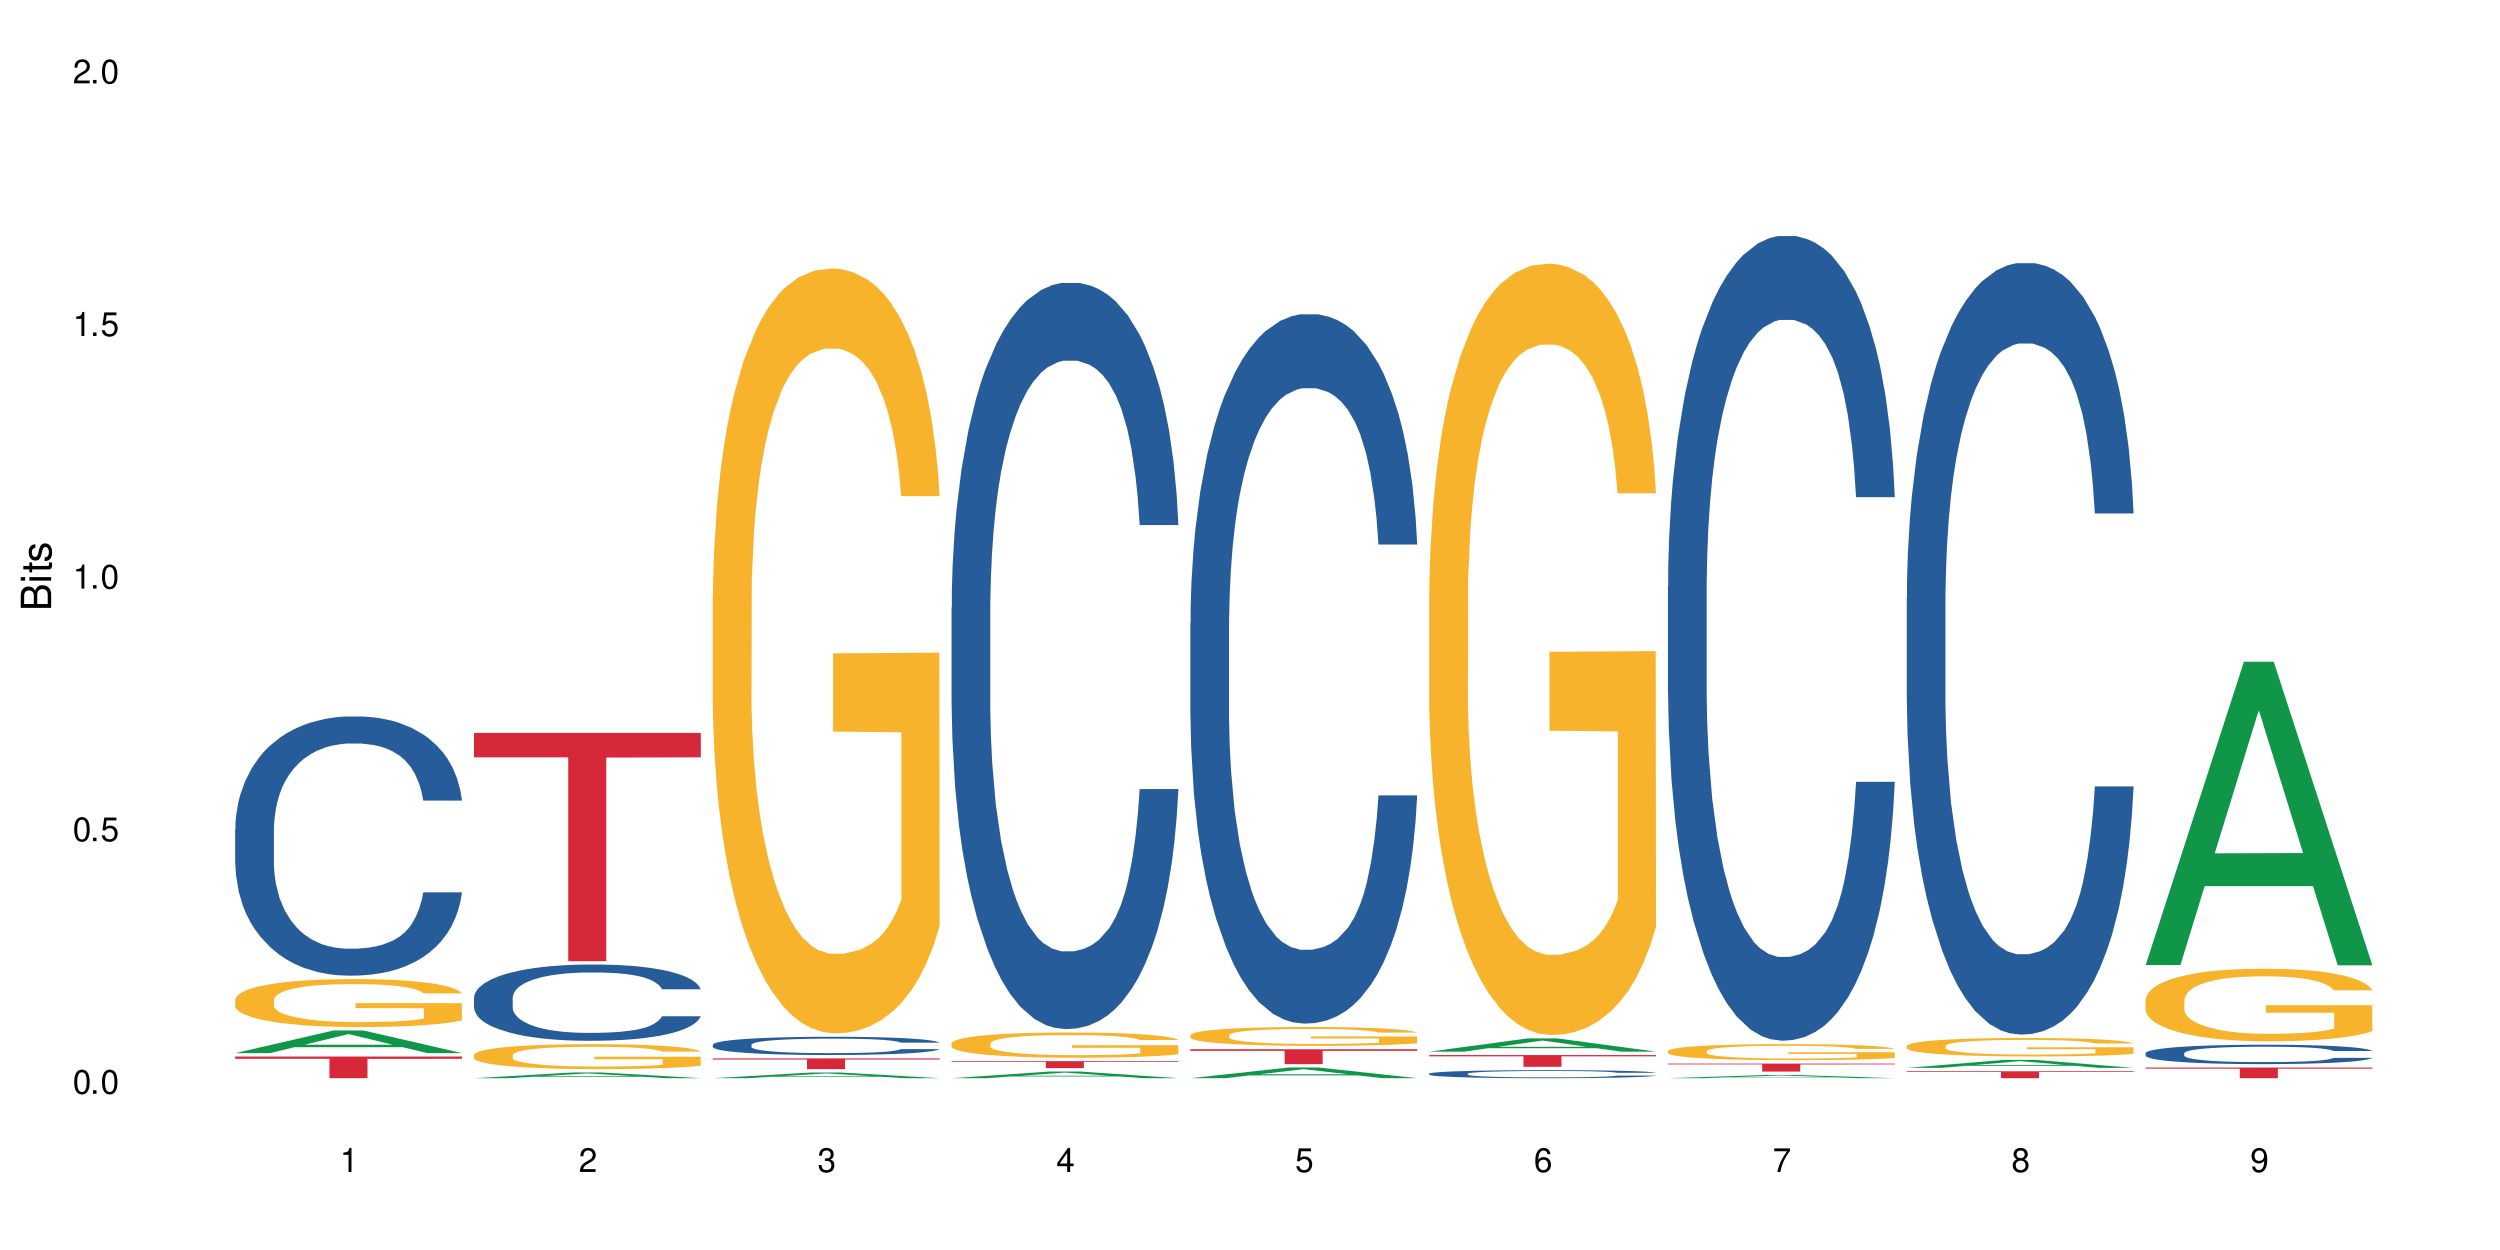
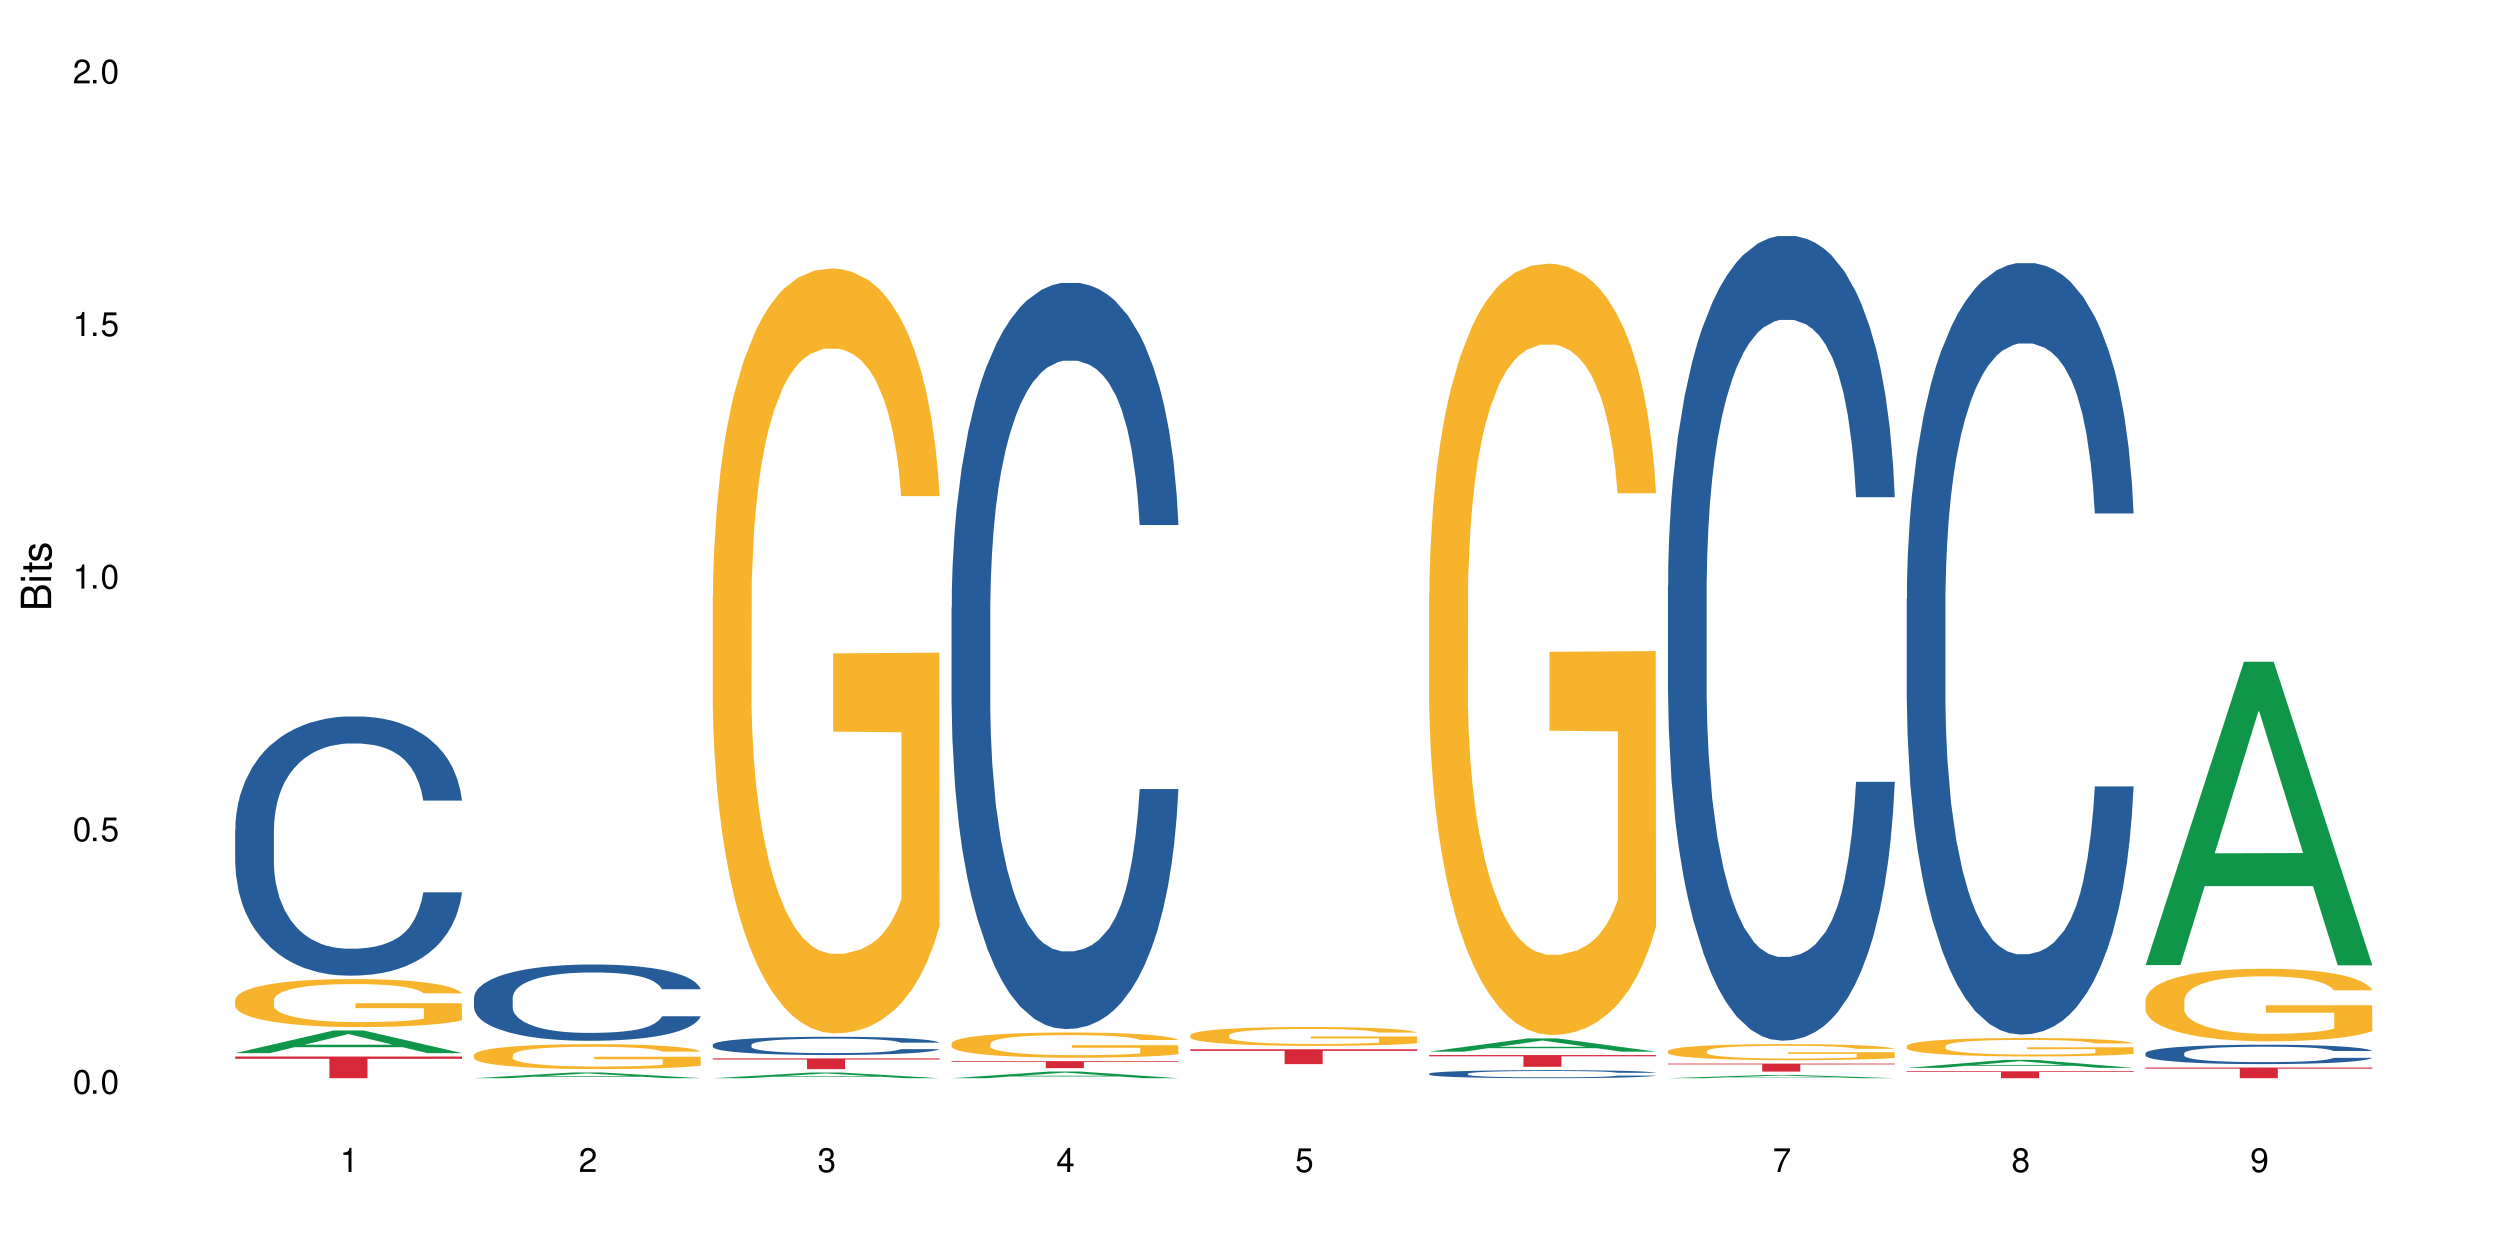
<svg xmlns="http://www.w3.org/2000/svg" xmlns:xlink="http://www.w3.org/1999/xlink" width="720" height="360" viewBox="0 0 720 360">
  <defs>
    <g>
      <g id="glyph-0-0">
</g>
      <g id="glyph-0-1">
        <path d="M 2.641 -6.938 C 2 -6.938 1.422 -6.656 1.078 -6.172 C 0.641 -5.562 0.406 -4.641 0.406 -3.359 C 0.406 -1.016 1.188 0.219 2.641 0.219 C 4.078 0.219 4.859 -1.016 4.859 -3.297 C 4.859 -4.641 4.656 -5.547 4.203 -6.172 C 3.844 -6.656 3.281 -6.938 2.641 -6.938 Z M 2.641 -6.188 C 3.547 -6.188 4 -5.25 4 -3.375 C 4 -1.406 3.562 -0.484 2.625 -0.484 C 1.734 -0.484 1.281 -1.438 1.281 -3.344 C 1.281 -5.25 1.734 -6.188 2.641 -6.188 Z M 2.641 -6.188 " />
      </g>
      <g id="glyph-0-2">
        <path d="M 1.828 -1 L 0.828 -1 L 0.828 0 L 1.828 0 Z M 1.828 -1 " />
      </g>
      <g id="glyph-0-3">
        <path d="M 4.562 -6.797 L 1.062 -6.797 L 0.547 -3.094 L 1.328 -3.094 C 1.719 -3.562 2.047 -3.734 2.578 -3.734 C 3.484 -3.734 4.062 -3.109 4.062 -2.094 C 4.062 -1.125 3.484 -0.531 2.578 -0.531 C 1.828 -0.531 1.375 -0.906 1.188 -1.672 L 0.328 -1.672 C 0.453 -1.109 0.547 -0.844 0.75 -0.594 C 1.125 -0.078 1.828 0.219 2.594 0.219 C 3.969 0.219 4.922 -0.781 4.922 -2.219 C 4.922 -3.562 4.031 -4.484 2.719 -4.484 C 2.25 -4.484 1.859 -4.359 1.469 -4.062 L 1.734 -5.969 L 4.562 -5.969 Z M 4.562 -6.797 " />
      </g>
      <g id="glyph-0-4">
        <path d="M 2.484 -4.938 L 2.484 0 L 3.328 0 L 3.328 -6.938 L 2.766 -6.938 C 2.469 -5.875 2.281 -5.734 0.984 -5.562 L 0.984 -4.938 Z M 2.484 -4.938 " />
      </g>
      <g id="glyph-0-5">
        <path d="M 4.859 -0.828 L 1.281 -0.828 C 1.359 -1.406 1.672 -1.781 2.5 -2.281 L 3.469 -2.828 C 4.406 -3.344 4.906 -4.062 4.906 -4.906 C 4.906 -5.484 4.672 -6.031 4.266 -6.406 C 3.859 -6.766 3.375 -6.938 2.719 -6.938 C 1.859 -6.938 1.219 -6.625 0.844 -6.031 C 0.609 -5.672 0.5 -5.234 0.484 -4.531 L 1.328 -4.531 C 1.359 -5.016 1.406 -5.281 1.531 -5.516 C 1.75 -5.938 2.188 -6.203 2.703 -6.203 C 3.469 -6.203 4.031 -5.641 4.031 -4.891 C 4.031 -4.344 3.719 -3.859 3.125 -3.516 L 2.234 -3 C 0.812 -2.172 0.406 -1.531 0.328 -0.016 L 4.859 -0.016 Z M 4.859 -0.828 " />
      </g>
      <g id="glyph-0-6">
        <path d="M 2.125 -3.188 L 2.578 -3.188 C 3.5 -3.188 3.984 -2.766 3.984 -1.922 C 3.984 -1.062 3.469 -0.531 2.594 -0.531 C 1.656 -0.531 1.203 -1 1.156 -2.016 L 0.312 -2.016 C 0.344 -1.453 0.438 -1.094 0.609 -0.781 C 0.953 -0.109 1.625 0.219 2.547 0.219 C 3.953 0.219 4.859 -0.625 4.859 -1.938 C 4.859 -2.828 4.516 -3.297 3.703 -3.594 C 4.344 -3.844 4.656 -4.328 4.656 -5.031 C 4.656 -6.219 3.875 -6.938 2.578 -6.938 C 1.203 -6.938 0.484 -6.172 0.453 -4.703 L 1.297 -4.703 C 1.312 -5.125 1.344 -5.359 1.453 -5.578 C 1.641 -5.969 2.062 -6.203 2.594 -6.203 C 3.344 -6.203 3.797 -5.75 3.797 -5 C 3.797 -4.516 3.609 -4.219 3.25 -4.047 C 3.016 -3.953 2.703 -3.922 2.125 -3.906 Z M 2.125 -3.188 " />
      </g>
      <g id="glyph-0-7">
        <path d="M 3.141 -1.672 L 3.141 0 L 3.984 0 L 3.984 -1.672 L 4.984 -1.672 L 4.984 -2.438 L 3.984 -2.438 L 3.984 -6.938 L 3.359 -6.938 L 0.266 -2.578 L 0.266 -1.672 Z M 3.141 -2.438 L 1 -2.438 L 3.141 -5.5 Z M 3.141 -2.438 " />
      </g>
      <g id="glyph-0-8">
-         <path d="M 4.781 -5.125 C 4.609 -6.266 3.891 -6.938 2.844 -6.938 C 2.094 -6.938 1.422 -6.578 1.031 -5.953 C 0.594 -5.266 0.406 -4.422 0.406 -3.172 C 0.406 -2 0.578 -1.25 0.984 -0.641 C 1.359 -0.078 1.953 0.219 2.703 0.219 C 3.984 0.219 4.922 -0.75 4.922 -2.094 C 4.922 -3.375 4.062 -4.281 2.844 -4.281 C 2.172 -4.281 1.641 -4.031 1.281 -3.516 C 1.281 -5.234 1.828 -6.188 2.797 -6.188 C 3.391 -6.188 3.797 -5.797 3.938 -5.125 Z M 2.734 -3.531 C 3.547 -3.531 4.062 -2.953 4.062 -2.031 C 4.062 -1.156 3.484 -0.531 2.703 -0.531 C 1.922 -0.531 1.328 -1.188 1.328 -2.078 C 1.328 -2.938 1.906 -3.531 2.734 -3.531 Z M 2.734 -3.531 " />
-       </g>
+         </g>
      <g id="glyph-0-9">
        <path d="M 4.984 -6.797 L 0.438 -6.797 L 0.438 -5.969 L 4.109 -5.969 C 2.5 -3.656 1.828 -2.234 1.328 0 L 2.219 0 C 2.594 -2.172 3.453 -4.047 4.984 -6.094 Z M 4.984 -6.797 " />
      </g>
      <g id="glyph-0-10">
        <path d="M 3.75 -3.656 C 4.469 -4.094 4.688 -4.438 4.688 -5.078 C 4.688 -6.172 3.844 -6.938 2.641 -6.938 C 1.438 -6.938 0.594 -6.172 0.594 -5.094 C 0.594 -4.438 0.812 -4.094 1.516 -3.656 C 0.734 -3.266 0.359 -2.703 0.359 -1.922 C 0.359 -0.656 1.281 0.219 2.641 0.219 C 3.984 0.219 4.922 -0.656 4.922 -1.922 C 4.922 -2.703 4.531 -3.266 3.75 -3.656 Z M 2.641 -6.188 C 3.359 -6.188 3.812 -5.75 3.812 -5.062 C 3.812 -4.406 3.344 -3.984 2.641 -3.984 C 1.922 -3.984 1.453 -4.406 1.453 -5.078 C 1.453 -5.75 1.922 -6.188 2.641 -6.188 Z M 2.641 -3.266 C 3.484 -3.266 4.062 -2.719 4.062 -1.906 C 4.062 -1.078 3.484 -0.531 2.625 -0.531 C 1.797 -0.531 1.219 -1.094 1.219 -1.906 C 1.219 -2.719 1.781 -3.266 2.641 -3.266 Z M 2.641 -3.266 " />
      </g>
      <g id="glyph-0-11">
        <path d="M 0.516 -1.578 C 0.672 -0.453 1.406 0.219 2.438 0.219 C 3.188 0.219 3.859 -0.141 4.266 -0.766 C 4.688 -1.453 4.891 -2.297 4.891 -3.547 C 4.891 -4.719 4.703 -5.453 4.312 -6.078 C 3.938 -6.641 3.344 -6.938 2.594 -6.938 C 1.297 -6.938 0.359 -5.969 0.359 -4.625 C 0.359 -3.344 1.234 -2.453 2.453 -2.453 C 3.094 -2.453 3.578 -2.672 4.016 -3.203 C 4 -1.484 3.469 -0.531 2.5 -0.531 C 1.906 -0.531 1.484 -0.906 1.359 -1.578 Z M 2.578 -6.203 C 3.375 -6.203 3.969 -5.531 3.969 -4.641 C 3.969 -3.797 3.391 -3.188 2.547 -3.188 C 1.734 -3.188 1.234 -3.766 1.234 -4.688 C 1.234 -5.562 1.797 -6.203 2.578 -6.203 Z M 2.578 -6.203 " />
      </g>
      <g id="glyph-1-0">
</g>
      <g id="glyph-1-1">
        <path d="M 0 -0.953 L 0 -4.891 C 0 -5.719 -0.234 -6.344 -0.734 -6.797 C -1.188 -7.234 -1.812 -7.469 -2.5 -7.469 C -3.547 -7.469 -4.188 -7 -4.625 -5.875 C -4.984 -6.688 -5.625 -7.094 -6.531 -7.094 C -7.172 -7.094 -7.734 -6.859 -8.141 -6.391 C -8.562 -5.922 -8.75 -5.344 -8.75 -4.5 L -8.75 -0.953 Z M -4.984 -2.062 L -7.766 -2.062 L -7.766 -4.219 C -7.766 -4.844 -7.688 -5.203 -7.453 -5.5 C -7.219 -5.812 -6.859 -5.969 -6.375 -5.969 C -5.891 -5.969 -5.531 -5.812 -5.297 -5.5 C -5.062 -5.203 -4.984 -4.844 -4.984 -4.219 Z M -0.984 -2.062 L -4 -2.062 L -4 -4.781 C -4 -5.766 -3.438 -6.359 -2.484 -6.359 C -1.547 -6.359 -0.984 -5.766 -0.984 -4.781 Z M -0.984 -2.062 " />
      </g>
      <g id="glyph-1-2">
        <path d="M -6.281 -1.797 L -6.281 -0.797 L 0 -0.797 L 0 -1.797 Z M -8.75 -1.797 L -8.75 -0.797 L -7.484 -0.797 L -7.484 -1.797 Z M -8.75 -1.797 " />
      </g>
      <g id="glyph-1-3">
        <path d="M -6.281 -3.047 L -6.281 -2.016 L -8.016 -2.016 L -8.016 -1.016 L -6.281 -1.016 L -6.281 -0.172 L -5.469 -0.172 L -5.469 -1.016 L -0.719 -1.016 C -0.078 -1.016 0.281 -1.453 0.281 -2.234 C 0.281 -2.5 0.25 -2.719 0.188 -3.047 L -0.641 -3.047 C -0.609 -2.906 -0.594 -2.766 -0.594 -2.562 C -0.594 -2.141 -0.719 -2.016 -1.156 -2.016 L -5.469 -2.016 L -5.469 -3.047 Z M -6.281 -3.047 " />
      </g>
      <g id="glyph-1-4">
        <path d="M -4.531 -5.25 C -5.766 -5.25 -6.469 -4.422 -6.469 -2.969 C -6.469 -1.516 -5.719 -0.562 -4.547 -0.562 C -3.562 -0.562 -3.094 -1.062 -2.734 -2.562 L -2.516 -3.484 C -2.344 -4.188 -2.094 -4.469 -1.641 -4.469 C -1.047 -4.469 -0.641 -3.875 -0.641 -3 C -0.641 -2.453 -0.797 -2 -1.062 -1.75 C -1.25 -1.594 -1.422 -1.531 -1.875 -1.469 L -1.875 -0.406 C -0.422 -0.453 0.281 -1.266 0.281 -2.922 C 0.281 -4.5 -0.5 -5.516 -1.719 -5.516 C -2.656 -5.516 -3.172 -4.984 -3.469 -3.734 L -3.703 -2.766 C -3.891 -1.953 -4.156 -1.609 -4.594 -1.609 C -5.188 -1.609 -5.547 -2.125 -5.547 -2.938 C -5.547 -3.75 -5.203 -4.172 -4.531 -4.203 Z M -4.531 -5.25 " />
      </g>
    </g>
  </defs>
  <rect x="-72" y="-36" width="864" height="432" fill="rgb(100%, 100%, 100%)" fill-opacity="1" />
  <path fill-rule="nonzero" fill="rgb(6.275%, 58.824%, 28.235%)" fill-opacity="1" d="M 67.73 303.293 L 67.801 303.289 L 96.07 296.77 L 104.656 296.77 L 133.066 303.301 L 123.082 303.301 L 115.965 301.594 L 84.762 301.594 L 77.781 303.293 L 67.73 303.293 L 87.766 300.891 L 113.102 300.883 L 100.469 297.836 L 100.328 297.828 L 100.188 297.848 L 87.695 300.883 L 87.766 300.891 Z M 67.73 303.293 " />
  <path fill-rule="nonzero" fill="rgb(14.51%, 36.078%, 60%)" fill-opacity="1" d="M 67.73 238.832 L 67.812 238.766 L 67.812 237.125 L 68.051 234.535 L 68.605 231.258 L 69.164 229.008 L 70.598 224.98 L 72.59 221.09 L 74.664 218.09 L 76.176 216.316 L 77.531 214.949 L 80.637 212.426 L 82.629 211.129 L 84.781 209.969 L 87.41 208.809 L 89.324 208.129 L 93.625 207.035 L 96.812 206.559 L 99.281 206.352 L 104.621 206.352 L 107.809 206.625 L 110.117 206.969 L 112.668 207.512 L 114.82 208.129 L 118.562 209.629 L 121.91 211.539 L 123.426 212.629 L 125.816 214.746 L 127.648 216.793 L 128.922 218.566 L 130.355 221.09 L 131.629 224.164 L 132.586 227.641 L 133.066 230.578 L 121.91 230.578 L 121.352 227.848 L 120.715 225.73 L 119.52 222.934 L 118.324 220.957 L 116.652 218.977 L 115.137 217.68 L 113.066 216.383 L 111.234 215.566 L 109.32 214.949 L 107.488 214.543 L 103.984 214.133 L 99.922 214.133 L 98.406 214.27 L 95.297 214.812 L 93.625 215.293 L 91.234 216.246 L 89.562 217.133 L 87.57 218.5 L 86.215 219.66 L 84.543 221.434 L 83.348 223.004 L 81.992 225.254 L 81.195 226.961 L 80.48 228.871 L 79.84 231.121 L 79.363 233.512 L 79.043 236.035 L 78.887 238.492 L 78.887 249.066 L 79.043 251.523 L 79.441 254.391 L 80.48 258.551 L 81.992 262.168 L 83.746 265.035 L 85.418 267.082 L 86.375 268.039 L 87.648 269.129 L 89.641 270.492 L 92.512 271.859 L 94.184 272.402 L 96.734 272.949 L 99.363 273.223 L 102.867 273.223 L 105.977 272.949 L 108.047 272.609 L 110.199 272.062 L 113.145 270.902 L 114.98 269.812 L 116.57 268.516 L 117.766 267.219 L 118.562 266.125 L 119.758 264.012 L 120.715 261.691 L 121.434 259.305 L 121.91 256.984 L 133.066 256.984 L 132.586 259.711 L 131.871 262.375 L 131.152 264.352 L 130.039 266.742 L 128.762 268.855 L 126.93 271.246 L 125.418 272.812 L 123.426 274.52 L 121.59 275.816 L 119.602 276.977 L 116.652 278.34 L 114.738 279.023 L 112.668 279.637 L 110.199 280.184 L 107.09 280.66 L 103.746 280.934 L 100.637 281 L 97.289 280.867 L 94.82 280.594 L 91.555 279.977 L 87.492 278.75 L 84.543 277.453 L 82.23 276.156 L 80.238 274.793 L 78.008 272.949 L 75.141 269.949 L 73.387 267.629 L 72.191 265.719 L 70.84 263.055 L 69.883 260.668 L 68.766 256.848 L 67.969 252.004 L 67.73 248.25 Z M 67.73 238.832 " />
  <path fill-rule="nonzero" fill="rgb(96.863%, 70.196%, 16.863%)" fill-opacity="1" d="M 67.73 287.895 L 67.812 287.883 L 67.812 287.629 L 68.129 287.062 L 68.926 286.277 L 69.961 285.637 L 71.078 285.129 L 71.793 284.867 L 72.988 284.488 L 74.023 284.211 L 76.656 283.641 L 80 283.113 L 81.832 282.883 L 83.906 282.672 L 86.852 282.43 L 88.207 282.344 L 92.352 282.141 L 97.051 282.016 L 102.23 281.977 L 104.621 281.988 L 107.887 282.039 L 112.348 282.18 L 114.898 282.305 L 116.891 282.43 L 118.961 282.594 L 121.512 282.848 L 123.902 283.148 L 125.816 283.453 L 127.727 283.832 L 129.32 284.234 L 130.676 284.676 L 131.871 285.207 L 132.586 285.648 L 133.066 286.09 L 121.988 286.09 L 121.352 285.648 L 120.637 285.309 L 119.441 284.891 L 118.246 284.59 L 117.051 284.348 L 114.82 284.02 L 112.906 283.816 L 110.516 283.641 L 108.207 283.527 L 105.578 283.453 L 103.984 283.426 L 99.762 283.426 L 95.938 283.516 L 93.707 283.617 L 92.113 283.719 L 89.879 283.906 L 88.527 284.059 L 87.73 284.16 L 85.34 284.551 L 83.746 284.902 L 82.871 285.145 L 81.754 285.523 L 80.957 285.863 L 80.082 286.367 L 79.602 286.746 L 78.965 287.605 L 78.887 289.875 L 79.125 290.355 L 79.602 290.871 L 80.238 291.328 L 81.195 291.805 L 82.152 292.172 L 83.824 292.664 L 85.258 292.992 L 86.375 293.207 L 88.527 293.547 L 89.402 293.66 L 91.473 293.891 L 93.625 294.066 L 96.254 294.219 L 98.246 294.293 L 101.434 294.355 L 105.496 294.355 L 110.277 294.281 L 113.305 294.18 L 115.379 294.078 L 116.73 293.988 L 118.406 293.852 L 119.602 293.727 L 120.715 293.586 L 122.07 293.371 L 122.07 290.355 L 102.391 290.344 L 102.391 288.93 L 132.984 288.918 L 133.066 293.852 L 131.391 294.191 L 129.32 294.52 L 127.328 294.773 L 125.258 294.988 L 122.309 295.227 L 119.918 295.379 L 116.254 295.555 L 112.906 295.668 L 109.402 295.742 L 106.293 295.781 L 102.629 295.793 L 99.363 295.77 L 95.855 295.691 L 93.066 295.594 L 90.52 295.465 L 87.969 295.301 L 84.781 295.035 L 82.711 294.824 L 80.559 294.559 L 78.406 294.242 L 76.496 293.902 L 75.219 293.637 L 73.945 293.332 L 72.59 292.953 L 71.316 292.527 L 70.359 292.133 L 69.484 291.691 L 68.848 291.277 L 68.211 290.707 L 67.891 290.254 L 67.73 289.863 Z M 67.73 287.895 " />
  <path fill-rule="nonzero" fill="rgb(83.922%, 15.686%, 22.353%)" fill-opacity="1" d="M 67.73 304.273 L 133.066 304.273 L 133.066 304.941 L 105.836 304.949 L 105.836 310.523 L 94.879 310.523 L 94.879 304.953 L 94.723 304.941 L 67.73 304.941 Z M 67.73 304.273 " />
  <path fill-rule="nonzero" fill="rgb(6.275%, 58.824%, 28.235%)" fill-opacity="1" d="M 136.504 310.52 L 136.574 310.52 L 164.844 308.879 L 173.43 308.879 L 201.836 310.523 L 191.855 310.523 L 184.738 310.094 L 153.535 310.094 L 146.555 310.52 L 136.504 310.52 L 156.535 309.914 L 181.875 309.914 L 169.242 309.145 L 169.102 309.145 L 168.961 309.148 L 156.469 309.914 L 156.535 309.914 Z M 136.504 310.52 " />
  <path fill-rule="nonzero" fill="rgb(14.51%, 36.078%, 60%)" fill-opacity="1" d="M 136.504 287.348 L 136.582 287.328 L 136.582 286.848 L 136.824 286.082 L 137.379 285.121 L 137.938 284.457 L 139.371 283.273 L 141.363 282.129 L 143.434 281.246 L 144.949 280.727 L 146.305 280.324 L 149.41 279.582 L 151.402 279.199 L 153.555 278.859 L 156.184 278.516 L 158.098 278.316 L 162.398 277.996 L 165.586 277.855 L 168.055 277.793 L 173.395 277.793 L 176.582 277.875 L 178.891 277.977 L 181.441 278.137 L 183.594 278.316 L 187.336 278.758 L 190.684 279.32 L 192.195 279.641 L 194.586 280.262 L 196.418 280.863 L 197.695 281.387 L 199.129 282.129 L 200.402 283.031 L 201.359 284.055 L 201.836 284.918 L 190.684 284.918 L 190.125 284.117 L 189.488 283.496 L 188.293 282.672 L 187.098 282.09 L 185.426 281.508 L 183.91 281.125 L 181.84 280.746 L 180.008 280.504 L 178.094 280.324 L 176.262 280.203 L 172.758 280.082 L 168.691 280.082 L 167.18 280.121 L 164.07 280.281 L 162.398 280.422 L 160.008 280.703 L 158.336 280.965 L 156.344 281.367 L 154.988 281.707 L 153.316 282.23 L 152.121 282.691 L 150.766 283.355 L 149.969 283.855 L 149.25 284.418 L 148.613 285.078 L 148.137 285.781 L 147.816 286.523 L 147.66 287.246 L 147.66 290.359 L 147.816 291.082 L 148.215 291.926 L 149.25 293.148 L 150.766 294.211 L 152.52 295.055 L 154.191 295.656 L 155.148 295.938 L 156.422 296.258 L 158.414 296.66 L 161.281 297.062 L 162.957 297.223 L 165.504 297.383 L 168.137 297.465 L 171.641 297.465 L 174.746 297.383 L 176.82 297.281 L 178.973 297.121 L 181.918 296.781 L 183.75 296.461 L 185.344 296.078 L 186.539 295.695 L 187.336 295.375 L 188.531 294.754 L 189.488 294.07 L 190.203 293.367 L 190.684 292.688 L 201.836 292.688 L 201.359 293.488 L 200.645 294.273 L 199.926 294.855 L 198.809 295.559 L 197.535 296.18 L 195.703 296.883 L 194.188 297.344 L 192.195 297.844 L 190.363 298.227 L 188.371 298.566 L 185.426 298.969 L 183.512 299.168 L 181.441 299.352 L 178.973 299.512 L 175.863 299.652 L 172.516 299.73 L 169.41 299.75 L 166.062 299.711 L 163.594 299.633 L 160.328 299.449 L 156.262 299.09 L 153.316 298.707 L 151.004 298.328 L 149.012 297.926 L 146.781 297.383 L 143.914 296.5 L 142.16 295.816 L 140.965 295.254 L 139.609 294.473 L 138.656 293.77 L 137.539 292.648 L 136.742 291.223 L 136.504 290.117 Z M 136.504 287.348 " />
  <path fill-rule="nonzero" fill="rgb(96.863%, 70.196%, 16.863%)" fill-opacity="1" d="M 136.504 303.801 L 136.582 303.793 L 136.582 303.664 L 136.902 303.367 L 137.699 302.961 L 138.734 302.625 L 139.852 302.363 L 140.566 302.227 L 141.762 302.031 L 142.797 301.887 L 145.426 301.59 L 148.773 301.316 L 150.605 301.199 L 152.68 301.086 L 155.625 300.961 L 156.98 300.914 L 161.125 300.812 L 165.824 300.746 L 171.004 300.727 L 173.395 300.73 L 176.66 300.758 L 181.121 300.832 L 183.672 300.895 L 185.664 300.961 L 187.734 301.047 L 190.285 301.18 L 192.676 301.336 L 194.586 301.492 L 196.5 301.688 L 198.094 301.898 L 199.449 302.129 L 200.645 302.402 L 201.359 302.633 L 201.836 302.863 L 190.762 302.863 L 190.125 302.633 L 189.41 302.457 L 188.215 302.238 L 187.02 302.082 L 185.824 301.957 L 183.594 301.789 L 181.68 301.684 L 179.289 301.59 L 176.98 301.531 L 174.348 301.492 L 172.758 301.48 L 168.535 301.48 L 164.707 301.523 L 162.477 301.578 L 160.883 301.629 L 158.652 301.727 L 157.301 301.809 L 156.504 301.859 L 154.113 302.062 L 152.52 302.246 L 151.641 302.371 L 150.527 302.566 L 149.73 302.746 L 148.852 303.008 L 148.375 303.203 L 147.738 303.648 L 147.66 304.828 L 147.898 305.078 L 148.375 305.348 L 149.012 305.582 L 149.969 305.832 L 150.926 306.023 L 152.598 306.277 L 154.031 306.449 L 155.148 306.559 L 157.301 306.738 L 158.176 306.797 L 160.246 306.914 L 162.398 307.004 L 165.027 307.082 L 167.02 307.125 L 170.207 307.156 L 174.27 307.156 L 179.051 307.117 L 182.078 307.062 L 184.148 307.012 L 185.504 306.965 L 187.176 306.895 L 188.371 306.828 L 189.488 306.758 L 190.844 306.645 L 190.844 305.078 L 171.164 305.07 L 171.164 304.336 L 201.758 304.332 L 201.836 306.895 L 200.164 307.07 L 198.094 307.242 L 196.102 307.371 L 194.031 307.484 L 191.082 307.609 L 188.691 307.688 L 185.027 307.777 L 181.68 307.836 L 178.176 307.879 L 175.066 307.898 L 171.402 307.902 L 168.137 307.891 L 164.629 307.852 L 161.84 307.797 L 159.289 307.734 L 156.742 307.648 L 153.555 307.512 L 151.484 307.398 L 149.332 307.262 L 147.18 307.098 L 145.27 306.922 L 143.992 306.781 L 142.719 306.625 L 141.363 306.43 L 140.09 306.207 L 139.133 306.004 L 138.258 305.773 L 137.617 305.555 L 136.98 305.262 L 136.664 305.027 L 136.504 304.824 Z M 136.504 303.801 " />
-   <path fill-rule="nonzero" fill="rgb(83.922%, 15.686%, 22.353%)" fill-opacity="1" d="M 136.504 211.078 L 201.836 211.078 L 201.836 218.117 L 174.609 218.18 L 174.609 276.82 L 163.652 276.82 L 163.652 218.238 L 163.496 218.117 L 136.504 218.117 Z M 136.504 211.078 " />
  <path fill-rule="nonzero" fill="rgb(6.275%, 58.824%, 28.235%)" fill-opacity="1" d="M 205.277 310.52 L 205.348 310.52 L 233.617 308.887 L 242.203 308.887 L 270.609 310.523 L 260.629 310.523 L 253.508 310.094 L 222.309 310.094 L 215.328 310.52 L 205.277 310.52 L 225.309 309.918 L 250.648 309.918 L 238.012 309.152 L 237.875 309.152 L 237.734 309.156 L 225.238 309.918 L 225.309 309.918 Z M 205.277 310.52 " />
  <path fill-rule="nonzero" fill="rgb(14.51%, 36.078%, 60%)" fill-opacity="1" d="M 205.277 300.875 L 205.355 300.871 L 205.355 300.758 L 205.594 300.574 L 206.152 300.344 L 206.711 300.184 L 208.145 299.902 L 210.137 299.629 L 212.207 299.418 L 213.723 299.293 L 215.078 299.195 L 218.184 299.02 L 220.176 298.93 L 222.328 298.848 L 224.957 298.766 L 226.867 298.719 L 231.172 298.641 L 234.359 298.605 L 236.828 298.594 L 242.168 298.594 L 245.352 298.613 L 247.664 298.637 L 250.215 298.676 L 252.363 298.719 L 256.109 298.824 L 259.457 298.957 L 260.969 299.035 L 263.359 299.184 L 265.191 299.328 L 266.469 299.449 L 267.902 299.629 L 269.176 299.844 L 270.133 300.09 L 270.609 300.297 L 259.457 300.297 L 258.898 300.105 L 258.262 299.953 L 257.066 299.758 L 255.871 299.617 L 254.195 299.48 L 252.684 299.391 L 250.613 299.297 L 248.777 299.238 L 246.867 299.195 L 245.035 299.168 L 241.527 299.141 L 237.465 299.141 L 235.953 299.148 L 232.844 299.188 L 231.172 299.223 L 228.781 299.289 L 227.109 299.352 L 225.117 299.445 L 223.762 299.527 L 222.09 299.652 L 220.895 299.762 L 219.539 299.922 L 218.742 300.043 L 218.023 300.176 L 217.387 300.332 L 216.91 300.5 L 216.59 300.68 L 216.43 300.852 L 216.43 301.594 L 216.59 301.77 L 216.988 301.969 L 218.023 302.262 L 219.539 302.516 L 221.293 302.719 L 222.965 302.863 L 223.922 302.93 L 225.195 303.008 L 227.188 303.102 L 230.055 303.199 L 231.73 303.238 L 234.277 303.273 L 236.906 303.293 L 240.414 303.293 L 243.52 303.273 L 245.594 303.25 L 247.742 303.211 L 250.691 303.133 L 252.523 303.055 L 254.117 302.965 L 255.312 302.871 L 256.109 302.797 L 257.305 302.645 L 258.262 302.484 L 258.977 302.316 L 259.457 302.152 L 270.609 302.152 L 270.133 302.344 L 269.414 302.531 L 268.699 302.672 L 267.582 302.84 L 266.309 302.988 L 264.477 303.156 L 262.961 303.266 L 260.969 303.387 L 259.137 303.477 L 257.145 303.559 L 254.195 303.652 L 252.285 303.703 L 250.215 303.746 L 247.742 303.785 L 244.637 303.816 L 241.289 303.836 L 238.184 303.84 L 234.836 303.832 L 232.367 303.812 L 229.098 303.77 L 225.035 303.684 L 222.09 303.59 L 219.777 303.5 L 217.785 303.406 L 215.555 303.273 L 212.688 303.062 L 210.934 302.902 L 209.738 302.766 L 208.383 302.578 L 207.426 302.41 L 206.312 302.141 L 205.516 301.801 L 205.277 301.539 Z M 205.277 300.875 " />
  <path fill-rule="nonzero" fill="rgb(96.863%, 70.196%, 16.863%)" fill-opacity="1" d="M 205.277 171.668 L 205.355 171.465 L 205.355 167.441 L 205.676 158.387 L 206.473 145.914 L 207.508 135.652 L 208.621 127.605 L 209.34 123.379 L 210.535 117.344 L 211.57 112.918 L 214.199 103.863 L 217.547 95.41 L 219.379 91.789 L 221.449 88.371 L 224.398 84.547 L 225.754 83.137 L 229.895 79.918 L 234.598 77.906 L 239.777 77.305 L 242.168 77.504 L 245.434 78.309 L 249.895 80.523 L 252.445 82.535 L 254.438 84.547 L 256.508 87.164 L 259.059 91.188 L 261.449 96.016 L 263.359 100.844 L 265.273 106.879 L 266.867 113.32 L 268.219 120.359 L 269.414 128.812 L 270.133 135.852 L 270.609 142.895 L 259.535 142.895 L 258.898 135.852 L 258.18 130.422 L 256.984 123.781 L 255.789 118.953 L 254.594 115.129 L 252.363 109.898 L 250.453 106.68 L 248.062 103.863 L 245.75 102.051 L 243.121 100.844 L 241.527 100.441 L 237.305 100.441 L 233.48 101.852 L 231.25 103.461 L 229.656 105.07 L 227.426 108.086 L 226.07 110.5 L 225.273 112.109 L 222.883 118.348 L 221.293 123.98 L 220.414 127.805 L 219.301 133.84 L 218.504 139.273 L 217.625 147.32 L 217.148 153.355 L 216.512 167.039 L 216.43 203.254 L 216.672 210.902 L 217.148 219.148 L 217.785 226.395 L 218.742 234.039 L 219.699 239.875 L 221.371 247.719 L 222.805 252.953 L 223.922 256.371 L 226.07 261.805 L 226.949 263.617 L 229.02 267.238 L 231.172 270.055 L 233.801 272.469 L 235.793 273.676 L 238.98 274.68 L 243.043 274.68 L 247.824 273.473 L 250.852 271.863 L 252.922 270.254 L 254.277 268.848 L 255.949 266.633 L 257.145 264.621 L 258.262 262.406 L 259.613 258.988 L 259.613 210.902 L 239.934 210.699 L 239.934 188.164 L 270.531 187.965 L 270.609 266.633 L 268.938 272.066 L 266.867 277.297 L 264.875 281.32 L 262.801 284.742 L 259.855 288.562 L 257.465 290.98 L 253.801 293.797 L 250.453 295.605 L 246.945 296.812 L 243.84 297.418 L 240.176 297.617 L 236.906 297.215 L 233.402 296.008 L 230.613 294.398 L 228.062 292.387 L 225.516 289.773 L 222.328 285.547 L 220.254 282.125 L 218.105 277.902 L 215.953 272.871 L 214.039 267.438 L 212.766 263.215 L 211.492 258.383 L 210.137 252.348 L 208.863 245.508 L 207.906 239.27 L 207.027 232.227 L 206.391 225.59 L 205.754 216.535 L 205.438 209.293 L 205.277 203.055 Z M 205.277 171.668 " />
  <path fill-rule="nonzero" fill="rgb(83.922%, 15.686%, 22.353%)" fill-opacity="1" d="M 205.277 304.816 L 270.609 304.816 L 270.609 305.148 L 243.383 305.148 L 243.383 307.914 L 232.426 307.914 L 232.426 305.152 L 232.266 305.148 L 205.277 305.148 Z M 205.277 304.816 " />
  <path fill-rule="nonzero" fill="rgb(6.275%, 58.824%, 28.235%)" fill-opacity="1" d="M 274.051 310.52 L 274.117 310.52 L 302.387 308.594 L 310.973 308.594 L 339.383 310.523 L 329.402 310.523 L 322.281 310.02 L 291.082 310.02 L 284.102 310.52 L 274.051 310.52 L 294.082 309.812 L 319.422 309.809 L 306.785 308.91 L 306.645 308.91 L 306.508 308.914 L 294.012 309.809 L 294.082 309.812 Z M 274.051 310.52 " />
  <path fill-rule="nonzero" fill="rgb(14.51%, 36.078%, 60%)" fill-opacity="1" d="M 274.051 174.992 L 274.129 174.797 L 274.129 170.082 L 274.367 162.617 L 274.926 153.188 L 275.484 146.707 L 276.918 135.117 L 278.91 123.918 L 280.98 115.277 L 282.496 110.168 L 283.848 106.242 L 286.957 98.973 L 288.949 95.242 L 291.102 91.902 L 293.73 88.562 L 295.641 86.598 L 299.945 83.457 L 303.129 82.082 L 305.602 81.492 L 310.938 81.492 L 314.125 82.277 L 316.438 83.258 L 318.984 84.832 L 321.137 86.598 L 324.883 90.918 L 328.23 96.418 L 329.742 99.562 L 332.133 105.652 L 333.965 111.543 L 335.238 116.652 L 336.676 123.918 L 337.949 132.758 L 338.906 142.777 L 339.383 151.223 L 328.23 151.223 L 327.672 143.367 L 327.035 137.277 L 325.84 129.223 L 324.645 123.527 L 322.969 117.832 L 321.457 114.098 L 319.383 110.367 L 317.551 108.008 L 315.641 106.242 L 313.809 105.062 L 310.301 103.883 L 306.238 103.883 L 304.723 104.277 L 301.617 105.848 L 299.945 107.223 L 297.555 109.973 L 295.879 112.527 L 293.887 116.457 L 292.535 119.793 L 290.859 124.902 L 289.664 129.418 L 288.312 135.902 L 287.516 140.812 L 286.797 146.312 L 286.16 152.797 L 285.684 159.672 L 285.363 166.938 L 285.203 174.008 L 285.203 204.457 L 285.363 211.527 L 285.762 219.777 L 286.797 231.758 L 288.312 242.172 L 290.062 250.422 L 291.738 256.312 L 292.691 259.062 L 293.969 262.207 L 295.961 266.133 L 298.828 270.062 L 300.5 271.633 L 303.051 273.207 L 305.68 273.992 L 309.188 273.992 L 312.293 273.207 L 314.363 272.223 L 316.516 270.652 L 319.465 267.312 L 321.297 264.172 L 322.891 260.438 L 324.086 256.707 L 324.883 253.562 L 326.078 247.473 L 327.035 240.797 L 327.75 233.922 L 328.23 227.242 L 339.383 227.242 L 338.906 235.098 L 338.188 242.758 L 337.473 248.457 L 336.355 255.332 L 335.082 261.422 L 333.25 268.297 L 331.734 272.812 L 329.742 277.723 L 327.91 281.457 L 325.918 284.797 L 322.969 288.723 L 321.059 290.688 L 318.984 292.457 L 316.516 294.027 L 313.41 295.402 L 310.062 296.188 L 306.957 296.383 L 303.609 295.992 L 301.141 295.207 L 297.871 293.438 L 293.809 289.902 L 290.859 286.172 L 288.551 282.438 L 286.559 278.508 L 284.328 273.207 L 281.457 264.562 L 279.707 257.883 L 278.512 252.383 L 277.156 244.723 L 276.199 237.848 L 275.086 226.848 L 274.289 212.902 L 274.051 202.098 Z M 274.051 174.992 " />
  <path fill-rule="nonzero" fill="rgb(96.863%, 70.196%, 16.863%)" fill-opacity="1" d="M 274.051 300.477 L 274.129 300.469 L 274.129 300.336 L 274.449 300.035 L 275.246 299.625 L 276.281 299.285 L 277.395 299.02 L 278.113 298.879 L 279.309 298.68 L 280.344 298.535 L 282.973 298.234 L 286.32 297.957 L 288.152 297.836 L 290.223 297.723 L 293.172 297.598 L 294.527 297.551 L 298.668 297.445 L 303.371 297.379 L 308.547 297.359 L 310.938 297.367 L 314.207 297.391 L 318.668 297.465 L 321.219 297.531 L 323.207 297.598 L 325.281 297.684 L 327.832 297.816 L 330.219 297.977 L 332.133 298.137 L 334.043 298.336 L 335.637 298.547 L 336.992 298.781 L 338.188 299.059 L 338.906 299.293 L 339.383 299.523 L 328.309 299.523 L 327.672 299.293 L 326.953 299.113 L 325.758 298.895 L 324.562 298.734 L 323.367 298.609 L 321.137 298.434 L 319.227 298.328 L 316.836 298.234 L 314.523 298.176 L 311.895 298.137 L 310.301 298.121 L 306.078 298.121 L 302.254 298.168 L 300.023 298.223 L 298.43 298.277 L 296.199 298.375 L 294.844 298.457 L 294.047 298.508 L 291.656 298.715 L 290.062 298.902 L 289.188 299.027 L 288.07 299.227 L 287.273 299.406 L 286.398 299.672 L 285.922 299.871 L 285.285 300.324 L 285.203 301.52 L 285.441 301.773 L 285.922 302.043 L 286.559 302.285 L 287.516 302.535 L 288.469 302.73 L 290.145 302.988 L 291.578 303.16 L 292.691 303.273 L 294.844 303.453 L 295.723 303.512 L 297.793 303.633 L 299.945 303.727 L 302.574 303.805 L 304.566 303.844 L 307.75 303.879 L 311.816 303.879 L 316.598 303.84 L 319.625 303.785 L 321.695 303.73 L 323.051 303.688 L 324.723 303.613 L 325.918 303.547 L 327.035 303.473 L 328.387 303.359 L 328.387 301.773 L 308.707 301.766 L 308.707 301.02 L 339.305 301.016 L 339.383 303.613 L 337.711 303.793 L 335.637 303.965 L 333.645 304.098 L 331.574 304.211 L 328.625 304.336 L 326.238 304.418 L 322.57 304.512 L 319.227 304.57 L 315.719 304.609 L 312.613 304.629 L 308.945 304.637 L 305.68 304.621 L 302.176 304.582 L 299.387 304.531 L 296.836 304.465 L 294.285 304.379 L 291.102 304.238 L 289.027 304.125 L 286.875 303.984 L 284.727 303.82 L 282.812 303.641 L 281.539 303.5 L 280.266 303.34 L 278.91 303.141 L 277.633 302.914 L 276.68 302.707 L 275.801 302.477 L 275.164 302.258 L 274.527 301.957 L 274.207 301.719 L 274.051 301.512 Z M 274.051 300.477 " />
  <path fill-rule="nonzero" fill="rgb(83.922%, 15.686%, 22.353%)" fill-opacity="1" d="M 274.051 305.609 L 339.383 305.609 L 339.383 305.824 L 312.152 305.828 L 312.152 307.621 L 301.199 307.621 L 301.199 305.828 L 301.039 305.824 L 274.051 305.824 Z M 274.051 305.609 " />
-   <path fill-rule="nonzero" fill="rgb(6.275%, 58.824%, 28.235%)" fill-opacity="1" d="M 342.82 310.52 L 342.891 310.516 L 371.16 307.438 L 379.746 307.438 L 408.156 310.523 L 398.176 310.523 L 391.055 309.719 L 359.852 309.719 L 352.875 310.52 L 342.82 310.52 L 362.855 309.383 L 388.191 309.383 L 375.559 307.941 L 375.418 307.938 L 375.281 307.949 L 362.785 309.383 L 362.855 309.383 Z M 342.82 310.52 " />
-   <path fill-rule="nonzero" fill="rgb(14.51%, 36.078%, 60%)" fill-opacity="1" d="M 342.82 179.41 L 342.902 179.223 L 342.902 174.742 L 343.141 167.645 L 343.699 158.684 L 344.258 152.52 L 345.691 141.504 L 347.684 130.863 L 349.754 122.645 L 351.266 117.793 L 352.621 114.059 L 355.73 107.148 L 357.723 103.602 L 359.871 100.426 L 362.5 97.25 L 364.414 95.383 L 368.715 92.398 L 371.902 91.09 L 374.375 90.531 L 379.711 90.531 L 382.898 91.277 L 385.211 92.211 L 387.758 93.703 L 389.91 95.383 L 393.656 99.492 L 397 104.723 L 398.516 107.707 L 400.906 113.496 L 402.738 119.098 L 404.012 123.953 L 405.445 130.863 L 406.723 139.266 L 407.68 148.785 L 408.156 156.816 L 397 156.816 L 396.445 149.348 L 395.805 143.559 L 394.609 135.902 L 393.414 130.488 L 391.742 125.074 L 390.23 121.527 L 388.156 117.977 L 386.324 115.738 L 384.414 114.059 L 382.578 112.938 L 379.074 111.816 L 375.012 111.816 L 373.496 112.191 L 370.391 113.684 L 368.715 114.992 L 366.324 117.605 L 364.652 120.031 L 362.66 123.766 L 361.305 126.941 L 359.633 131.797 L 358.438 136.09 L 357.082 142.25 L 356.285 146.918 L 355.57 152.148 L 354.934 158.309 L 354.453 164.844 L 354.137 171.754 L 353.977 178.477 L 353.977 207.418 L 354.137 214.141 L 354.535 221.98 L 355.57 233.371 L 357.082 243.27 L 358.836 251.109 L 360.508 256.711 L 361.465 259.324 L 362.742 262.312 L 364.734 266.047 L 367.602 269.781 L 369.273 271.277 L 371.824 272.77 L 374.453 273.516 L 377.957 273.516 L 381.066 272.77 L 383.137 271.836 L 385.289 270.344 L 388.238 267.168 L 390.07 264.18 L 391.664 260.633 L 392.859 257.086 L 393.656 254.098 L 394.852 248.309 L 395.805 241.961 L 396.523 235.426 L 397 229.078 L 408.156 229.078 L 407.68 236.547 L 406.961 243.828 L 406.242 249.242 L 405.129 255.777 L 403.852 261.566 L 402.02 268.102 L 400.508 272.395 L 398.516 277.062 L 396.684 280.613 L 394.691 283.785 L 391.742 287.52 L 389.832 289.387 L 387.758 291.066 L 385.289 292.562 L 382.18 293.871 L 378.836 294.617 L 375.727 294.805 L 372.383 294.43 L 369.91 293.684 L 366.645 292.004 L 362.582 288.641 L 359.633 285.094 L 357.324 281.547 L 355.332 277.812 L 353.102 272.77 L 350.23 264.555 L 348.48 258.207 L 347.285 252.977 L 345.93 245.695 L 344.973 239.16 L 343.859 228.703 L 343.062 215.445 L 342.82 205.176 Z M 342.82 179.41 " />
  <path fill-rule="nonzero" fill="rgb(96.863%, 70.196%, 16.863%)" fill-opacity="1" d="M 342.82 298.105 L 342.902 298.102 L 342.902 298 L 343.219 297.777 L 344.016 297.469 L 345.051 297.219 L 346.168 297.02 L 346.887 296.914 L 348.082 296.766 L 349.117 296.656 L 351.746 296.434 L 355.094 296.223 L 356.926 296.133 L 358.996 296.051 L 361.945 295.957 L 363.297 295.922 L 367.441 295.84 L 372.141 295.793 L 377.32 295.777 L 379.711 295.781 L 382.977 295.801 L 387.441 295.855 L 389.988 295.906 L 391.98 295.957 L 394.055 296.02 L 396.602 296.121 L 398.992 296.238 L 400.906 296.359 L 402.816 296.508 L 404.41 296.664 L 405.766 296.84 L 406.961 297.047 L 407.68 297.223 L 408.156 297.395 L 397.082 297.395 L 396.445 297.223 L 395.727 297.09 L 394.531 296.926 L 393.336 296.805 L 392.141 296.711 L 389.91 296.582 L 387.996 296.5 L 385.609 296.434 L 383.297 296.387 L 380.668 296.359 L 379.074 296.348 L 374.852 296.348 L 371.027 296.383 L 368.797 296.422 L 367.203 296.461 L 364.973 296.535 L 363.617 296.598 L 362.82 296.637 L 360.43 296.789 L 358.836 296.93 L 357.961 297.023 L 356.844 297.172 L 356.047 297.305 L 355.172 297.504 L 354.695 297.652 L 354.055 297.992 L 353.977 298.887 L 354.215 299.074 L 354.695 299.277 L 355.332 299.457 L 356.285 299.645 L 357.242 299.789 L 358.918 299.984 L 360.352 300.113 L 361.465 300.195 L 363.617 300.332 L 364.492 300.375 L 366.566 300.465 L 368.715 300.535 L 371.344 300.594 L 373.336 300.625 L 376.523 300.648 L 380.59 300.648 L 385.367 300.617 L 388.395 300.578 L 390.469 300.539 L 391.824 300.504 L 393.496 300.449 L 394.691 300.402 L 395.805 300.348 L 397.16 300.262 L 397.16 299.074 L 377.48 299.07 L 377.48 298.512 L 408.074 298.508 L 408.156 300.449 L 406.484 300.586 L 404.41 300.715 L 402.418 300.812 L 400.348 300.898 L 397.398 300.992 L 395.008 301.051 L 391.344 301.121 L 387.996 301.164 L 384.492 301.195 L 381.387 301.211 L 377.719 301.215 L 374.453 301.207 L 370.949 301.176 L 368.16 301.137 L 365.609 301.086 L 363.059 301.02 L 359.871 300.918 L 357.801 300.832 L 355.648 300.727 L 353.5 300.605 L 351.586 300.469 L 350.312 300.367 L 349.035 300.246 L 347.684 300.098 L 346.406 299.93 L 345.449 299.773 L 344.574 299.602 L 343.938 299.438 L 343.301 299.215 L 342.98 299.035 L 342.82 298.879 Z M 342.82 298.105 " />
  <path fill-rule="nonzero" fill="rgb(83.922%, 15.686%, 22.353%)" fill-opacity="1" d="M 342.82 302.188 L 408.156 302.188 L 408.156 302.648 L 380.926 302.652 L 380.926 306.465 L 369.973 306.465 L 369.973 302.656 L 369.812 302.648 L 342.82 302.648 Z M 342.82 302.188 " />
  <path fill-rule="nonzero" fill="rgb(6.275%, 58.824%, 28.235%)" fill-opacity="1" d="M 411.594 302.875 L 411.664 302.871 L 439.934 299.066 L 448.52 299.066 L 476.93 302.879 L 466.945 302.879 L 459.828 301.883 L 428.625 301.883 L 421.645 302.875 L 411.594 302.875 L 431.629 301.473 L 456.965 301.469 L 444.332 299.688 L 444.191 299.684 L 444.051 299.695 L 431.559 301.469 L 431.629 301.473 Z M 411.594 302.875 " />
  <path fill-rule="nonzero" fill="rgb(14.51%, 36.078%, 60%)" fill-opacity="1" d="M 411.594 309.215 L 411.676 309.215 L 411.676 309.164 L 411.914 309.082 L 412.473 308.98 L 413.027 308.91 L 414.461 308.785 L 416.453 308.664 L 418.527 308.57 L 420.039 308.516 L 421.395 308.477 L 424.5 308.395 L 426.492 308.355 L 428.645 308.32 L 431.273 308.285 L 433.188 308.262 L 437.488 308.23 L 440.676 308.215 L 443.145 308.207 L 448.484 308.207 L 451.672 308.215 L 453.98 308.227 L 456.531 308.242 L 458.684 308.262 L 462.426 308.309 L 465.773 308.367 L 467.289 308.402 L 469.68 308.469 L 471.512 308.531 L 472.785 308.586 L 474.219 308.664 L 475.496 308.762 L 476.449 308.867 L 476.93 308.961 L 465.773 308.961 L 465.215 308.875 L 464.578 308.809 L 463.383 308.723 L 462.188 308.66 L 460.516 308.598 L 459 308.559 L 456.93 308.52 L 455.098 308.492 L 453.184 308.477 L 451.352 308.461 L 447.848 308.449 L 443.785 308.449 L 442.27 308.453 L 439.164 308.469 L 437.488 308.484 L 435.098 308.516 L 433.426 308.543 L 431.434 308.586 L 430.078 308.621 L 428.406 308.676 L 427.211 308.723 L 425.855 308.793 L 425.059 308.848 L 424.344 308.906 L 423.707 308.977 L 423.227 309.051 L 422.91 309.129 L 422.75 309.203 L 422.75 309.531 L 422.91 309.609 L 423.309 309.699 L 424.344 309.828 L 425.855 309.938 L 427.609 310.027 L 429.281 310.09 L 430.238 310.121 L 431.512 310.152 L 433.504 310.195 L 436.375 310.238 L 438.047 310.254 L 440.598 310.273 L 443.227 310.281 L 446.73 310.281 L 449.84 310.273 L 451.91 310.262 L 454.062 310.246 L 457.008 310.211 L 458.844 310.176 L 460.438 310.137 L 461.629 310.094 L 462.426 310.062 L 463.621 309.996 L 464.578 309.922 L 465.297 309.852 L 465.773 309.777 L 476.93 309.777 L 476.449 309.863 L 475.734 309.945 L 475.016 310.008 L 473.902 310.082 L 472.625 310.145 L 470.793 310.219 L 469.281 310.27 L 467.289 310.32 L 465.457 310.363 L 463.465 310.398 L 460.516 310.441 L 458.602 310.461 L 456.531 310.48 L 454.062 310.496 L 450.953 310.512 L 447.609 310.52 L 444.5 310.523 L 441.152 310.52 L 438.684 310.508 L 435.418 310.492 L 431.355 310.453 L 428.406 310.414 L 426.094 310.371 L 424.105 310.328 L 421.871 310.273 L 419.004 310.18 L 417.25 310.109 L 416.055 310.047 L 414.703 309.965 L 413.746 309.891 L 412.629 309.773 L 411.832 309.625 L 411.594 309.508 Z M 411.594 309.215 " />
  <path fill-rule="nonzero" fill="rgb(96.863%, 70.196%, 16.863%)" fill-opacity="1" d="M 411.594 171.082 L 411.676 170.879 L 411.676 166.82 L 411.992 157.691 L 412.789 145.113 L 413.824 134.766 L 414.941 126.648 L 415.656 122.387 L 416.852 116.301 L 417.891 111.84 L 420.52 102.707 L 423.863 94.188 L 425.695 90.535 L 427.77 87.086 L 430.715 83.23 L 432.07 81.812 L 436.215 78.562 L 440.914 76.535 L 446.094 75.926 L 448.484 76.129 L 451.75 76.941 L 456.211 79.172 L 458.762 81.203 L 460.754 83.23 L 462.824 85.867 L 465.375 89.926 L 467.766 94.797 L 469.68 99.664 L 471.59 105.75 L 473.184 112.242 L 474.539 119.344 L 475.734 127.867 L 476.449 134.969 L 476.93 142.07 L 465.855 142.07 L 465.215 134.969 L 464.5 129.488 L 463.305 122.793 L 462.109 117.926 L 460.914 114.07 L 458.684 108.793 L 456.77 105.547 L 454.379 102.707 L 452.07 100.883 L 449.441 99.664 L 447.848 99.258 L 443.625 99.258 L 439.801 100.68 L 437.57 102.301 L 435.977 103.926 L 433.746 106.969 L 432.391 109.402 L 431.594 111.027 L 429.203 117.316 L 427.609 122.996 L 426.734 126.852 L 425.617 132.938 L 424.82 138.418 L 423.945 146.531 L 423.465 152.617 L 422.828 166.414 L 422.75 202.934 L 422.988 210.645 L 423.465 218.965 L 424.105 226.27 L 425.059 233.977 L 426.016 239.859 L 427.688 247.773 L 429.125 253.051 L 430.238 256.5 L 432.391 261.977 L 433.266 263.801 L 435.336 267.453 L 437.488 270.293 L 440.117 272.73 L 442.109 273.945 L 445.297 274.961 L 449.359 274.961 L 454.141 273.742 L 457.168 272.121 L 459.242 270.496 L 460.594 269.078 L 462.27 266.844 L 463.465 264.816 L 464.578 262.586 L 465.934 259.137 L 465.934 210.645 L 446.254 210.441 L 446.254 187.719 L 476.848 187.516 L 476.93 266.844 L 475.254 272.324 L 473.184 277.598 L 471.191 281.656 L 469.121 285.105 L 466.172 288.961 L 463.781 291.395 L 460.117 294.234 L 456.77 296.062 L 453.266 297.277 L 450.156 297.887 L 446.492 298.09 L 443.227 297.684 L 439.719 296.469 L 436.93 294.844 L 434.383 292.816 L 431.832 290.18 L 428.645 285.918 L 426.574 282.469 L 424.422 278.207 L 422.27 273.137 L 420.359 267.656 L 419.082 263.395 L 417.809 258.527 L 416.453 252.441 L 415.18 245.543 L 414.223 239.254 L 413.348 232.152 L 412.711 225.457 L 412.074 216.324 L 411.754 209.023 L 411.594 202.734 Z M 411.594 171.082 " />
  <path fill-rule="nonzero" fill="rgb(83.922%, 15.686%, 22.353%)" fill-opacity="1" d="M 411.594 303.852 L 476.93 303.852 L 476.93 304.215 L 449.699 304.219 L 449.699 307.234 L 438.746 307.234 L 438.746 304.223 L 438.586 304.215 L 411.594 304.215 Z M 411.594 303.852 " />
  <path fill-rule="nonzero" fill="rgb(6.275%, 58.824%, 28.235%)" fill-opacity="1" d="M 480.367 310.52 L 480.438 310.52 L 508.707 309.59 L 517.293 309.59 L 545.703 310.523 L 535.719 310.523 L 528.602 310.277 L 497.398 310.277 L 490.418 310.52 L 480.367 310.52 L 500.398 310.176 L 525.738 310.176 L 513.105 309.742 L 512.965 309.738 L 512.824 309.742 L 500.332 310.176 L 500.398 310.176 Z M 480.367 310.52 " />
  <path fill-rule="nonzero" fill="rgb(14.51%, 36.078%, 60%)" fill-opacity="1" d="M 480.367 168.824 L 480.445 168.609 L 480.445 163.527 L 480.688 155.477 L 481.242 145.309 L 481.801 138.32 L 483.234 125.82 L 485.227 113.75 L 487.301 104.43 L 488.812 98.922 L 490.168 94.684 L 493.273 86.848 L 495.266 82.82 L 497.418 79.223 L 500.047 75.621 L 501.961 73.5 L 506.262 70.113 L 509.449 68.629 L 511.918 67.996 L 517.258 67.996 L 520.445 68.84 L 522.754 69.902 L 525.305 71.594 L 527.457 73.5 L 531.199 78.16 L 534.547 84.094 L 536.059 87.48 L 538.449 94.047 L 540.285 100.402 L 541.559 105.91 L 542.992 113.75 L 544.266 123.281 L 545.223 134.082 L 545.703 143.191 L 534.547 143.191 L 533.988 134.719 L 533.352 128.152 L 532.156 119.469 L 530.961 113.324 L 529.289 107.184 L 527.773 103.156 L 525.703 99.133 L 523.871 96.59 L 521.957 94.684 L 520.125 93.414 L 516.621 92.141 L 512.555 92.141 L 511.043 92.566 L 507.934 94.262 L 506.262 95.742 L 503.871 98.707 L 502.199 101.461 L 500.207 105.699 L 498.852 109.301 L 497.18 114.809 L 495.984 119.68 L 494.629 126.668 L 493.832 131.965 L 493.117 137.895 L 492.477 144.887 L 492 152.301 L 491.68 160.137 L 491.523 167.762 L 491.523 200.598 L 491.68 208.223 L 492.078 217.117 L 493.117 230.039 L 494.629 241.266 L 496.383 250.164 L 498.055 256.516 L 499.012 259.484 L 500.285 262.871 L 502.277 267.109 L 505.145 271.344 L 506.82 273.039 L 509.367 274.734 L 512 275.582 L 515.504 275.582 L 518.613 274.734 L 520.684 273.676 L 522.836 271.98 L 525.781 268.379 L 527.613 264.988 L 529.207 260.965 L 530.402 256.941 L 531.199 253.551 L 532.395 246.984 L 533.352 239.781 L 534.07 232.371 L 534.547 225.168 L 545.703 225.168 L 545.223 233.641 L 544.508 241.902 L 543.789 248.043 L 542.672 255.457 L 541.398 262.023 L 539.566 269.438 L 538.051 274.309 L 536.059 279.605 L 534.227 283.629 L 532.234 287.23 L 529.289 291.469 L 527.375 293.586 L 525.305 295.492 L 522.836 297.188 L 519.727 298.672 L 516.379 299.516 L 513.273 299.73 L 509.926 299.305 L 507.457 298.457 L 504.191 296.551 L 500.125 292.738 L 497.18 288.715 L 494.867 284.691 L 492.875 280.453 L 490.645 274.734 L 487.777 265.414 L 486.023 258.211 L 484.828 252.281 L 483.473 244.02 L 482.52 236.605 L 481.402 224.742 L 480.605 209.703 L 480.367 198.055 Z M 480.367 168.824 " />
  <path fill-rule="nonzero" fill="rgb(96.863%, 70.196%, 16.863%)" fill-opacity="1" d="M 480.367 302.688 L 480.445 302.684 L 480.445 302.598 L 480.766 302.406 L 481.562 302.145 L 482.598 301.93 L 483.715 301.762 L 484.43 301.672 L 485.625 301.543 L 486.66 301.453 L 489.289 301.262 L 492.637 301.082 L 494.469 301.008 L 496.543 300.938 L 499.488 300.855 L 500.844 300.824 L 504.988 300.758 L 509.688 300.715 L 514.867 300.703 L 517.258 300.707 L 520.523 300.723 L 524.984 300.77 L 527.535 300.812 L 529.527 300.855 L 531.598 300.91 L 534.148 300.996 L 536.539 301.098 L 538.449 301.199 L 540.363 301.324 L 541.957 301.461 L 543.312 301.609 L 544.508 301.785 L 545.223 301.934 L 545.703 302.082 L 534.625 302.082 L 533.988 301.934 L 533.273 301.82 L 532.078 301.68 L 530.883 301.578 L 529.688 301.5 L 527.457 301.387 L 525.543 301.32 L 523.152 301.262 L 520.844 301.223 L 518.215 301.199 L 516.621 301.191 L 512.398 301.191 L 508.574 301.219 L 506.34 301.254 L 504.746 301.285 L 502.516 301.352 L 501.164 301.402 L 500.367 301.434 L 497.977 301.566 L 496.383 301.684 L 495.504 301.766 L 494.391 301.891 L 493.594 302.004 L 492.719 302.176 L 492.238 302.301 L 491.602 302.59 L 491.523 303.352 L 491.762 303.512 L 492.238 303.684 L 492.875 303.836 L 493.832 303.996 L 494.789 304.121 L 496.461 304.285 L 497.895 304.395 L 499.012 304.469 L 501.164 304.582 L 502.039 304.621 L 504.109 304.695 L 506.262 304.754 L 508.891 304.805 L 510.883 304.832 L 514.07 304.852 L 518.133 304.852 L 522.914 304.828 L 525.941 304.793 L 528.012 304.758 L 529.367 304.73 L 531.039 304.684 L 532.234 304.641 L 533.352 304.594 L 534.707 304.523 L 534.707 303.512 L 515.027 303.508 L 515.027 303.035 L 545.621 303.031 L 545.703 304.684 L 544.027 304.797 L 541.957 304.906 L 539.965 304.992 L 537.895 305.062 L 534.945 305.145 L 532.555 305.195 L 528.891 305.254 L 525.543 305.293 L 522.039 305.316 L 518.93 305.332 L 515.266 305.336 L 512 305.324 L 508.492 305.301 L 505.703 305.266 L 503.156 305.223 L 500.605 305.168 L 497.418 305.082 L 495.348 305.008 L 493.195 304.922 L 491.043 304.812 L 489.133 304.699 L 487.855 304.609 L 486.582 304.508 L 485.227 304.383 L 483.953 304.238 L 482.996 304.109 L 482.121 303.961 L 481.484 303.82 L 480.844 303.629 L 480.527 303.477 L 480.367 303.348 Z M 480.367 302.688 " />
  <path fill-rule="nonzero" fill="rgb(83.922%, 15.686%, 22.353%)" fill-opacity="1" d="M 480.367 306.309 L 545.703 306.309 L 545.703 306.555 L 518.473 306.559 L 518.473 308.613 L 507.516 308.613 L 507.516 306.559 L 507.359 306.555 L 480.367 306.555 Z M 480.367 306.309 " />
  <path fill-rule="nonzero" fill="rgb(6.275%, 58.824%, 28.235%)" fill-opacity="1" d="M 549.141 307.547 L 549.211 307.547 L 577.48 305.234 L 586.066 305.234 L 614.473 307.551 L 604.492 307.551 L 597.371 306.945 L 566.172 306.945 L 559.191 307.547 L 549.141 307.547 L 569.172 306.695 L 594.512 306.691 L 581.875 305.613 L 581.738 305.609 L 581.598 305.617 L 569.102 306.691 L 569.172 306.695 Z M 549.141 307.547 " />
  <path fill-rule="nonzero" fill="rgb(14.51%, 36.078%, 60%)" fill-opacity="1" d="M 549.141 172.461 L 549.219 172.258 L 549.219 167.383 L 549.457 159.668 L 550.016 149.918 L 550.574 143.219 L 552.008 131.234 L 554 119.66 L 556.07 110.723 L 557.586 105.445 L 558.941 101.383 L 562.047 93.867 L 564.039 90.008 L 566.191 86.559 L 568.82 83.105 L 570.73 81.074 L 575.035 77.824 L 578.223 76.402 L 580.691 75.793 L 586.031 75.793 L 589.215 76.605 L 591.527 77.621 L 594.078 79.246 L 596.227 81.074 L 599.973 85.543 L 603.32 91.227 L 604.832 94.477 L 607.223 100.773 L 609.055 106.867 L 610.332 112.145 L 611.766 119.66 L 613.039 128.797 L 613.996 139.156 L 614.473 147.887 L 603.32 147.887 L 602.762 139.766 L 602.125 133.469 L 600.93 125.145 L 599.734 119.254 L 598.062 113.363 L 596.547 109.504 L 594.477 105.648 L 592.645 103.211 L 590.73 101.383 L 588.898 100.164 L 585.391 98.945 L 581.328 98.945 L 579.816 99.352 L 576.707 100.977 L 575.035 102.398 L 572.645 105.242 L 570.973 107.883 L 568.98 111.941 L 567.625 115.395 L 565.953 120.676 L 564.758 125.348 L 563.402 132.047 L 562.605 137.125 L 561.887 142.812 L 561.25 149.512 L 560.773 156.621 L 560.453 164.137 L 560.293 171.445 L 560.293 202.926 L 560.453 210.234 L 560.852 218.766 L 561.887 231.152 L 563.402 241.918 L 565.156 250.445 L 566.828 256.539 L 567.785 259.383 L 569.059 262.633 L 571.051 266.691 L 573.918 270.754 L 575.594 272.379 L 578.141 274.004 L 580.77 274.816 L 584.277 274.816 L 587.383 274.004 L 589.457 272.988 L 591.605 271.363 L 594.555 267.91 L 596.387 264.664 L 597.98 260.805 L 599.176 256.945 L 599.973 253.695 L 601.168 247.398 L 602.125 240.496 L 602.84 233.387 L 603.32 226.48 L 614.473 226.48 L 613.996 234.605 L 613.277 242.527 L 612.562 248.414 L 611.445 255.523 L 610.172 261.82 L 608.34 268.926 L 606.824 273.598 L 604.832 278.676 L 603 282.535 L 601.008 285.984 L 598.062 290.047 L 596.148 292.078 L 594.078 293.906 L 591.605 295.531 L 588.5 296.953 L 585.152 297.766 L 582.047 297.969 L 578.699 297.562 L 576.23 296.75 L 572.965 294.922 L 568.898 291.266 L 565.953 287.406 L 563.641 283.551 L 561.648 279.488 L 559.418 274.004 L 556.551 265.066 L 554.797 258.164 L 553.602 252.477 L 552.246 244.559 L 551.293 237.449 L 550.176 226.074 L 549.379 211.656 L 549.141 200.488 Z M 549.141 172.461 " />
  <path fill-rule="nonzero" fill="rgb(96.863%, 70.196%, 16.863%)" fill-opacity="1" d="M 549.141 301.219 L 549.219 301.215 L 549.219 301.117 L 549.539 300.898 L 550.336 300.598 L 551.371 300.352 L 552.484 300.156 L 553.203 300.055 L 554.398 299.91 L 555.434 299.801 L 558.062 299.582 L 561.41 299.379 L 563.242 299.293 L 565.312 299.211 L 568.262 299.117 L 569.617 299.082 L 573.758 299.004 L 578.461 298.957 L 583.641 298.941 L 586.031 298.945 L 589.297 298.965 L 593.758 299.02 L 596.309 299.066 L 598.301 299.117 L 600.371 299.18 L 602.922 299.277 L 605.312 299.395 L 607.223 299.512 L 609.137 299.656 L 610.73 299.812 L 612.082 299.98 L 613.277 300.184 L 613.996 300.355 L 614.473 300.523 L 603.398 300.523 L 602.762 300.355 L 602.043 300.223 L 600.848 300.062 L 599.652 299.949 L 598.461 299.855 L 596.227 299.73 L 594.316 299.652 L 591.926 299.582 L 589.613 299.539 L 586.984 299.512 L 585.391 299.5 L 581.168 299.5 L 577.344 299.535 L 575.113 299.574 L 573.52 299.613 L 571.289 299.684 L 569.934 299.742 L 569.137 299.781 L 566.75 299.934 L 565.156 300.07 L 564.277 300.16 L 563.164 300.309 L 562.367 300.438 L 561.488 300.633 L 561.012 300.777 L 560.375 301.109 L 560.293 301.98 L 560.535 302.168 L 561.012 302.367 L 561.648 302.539 L 562.605 302.727 L 563.562 302.867 L 565.234 303.055 L 566.668 303.18 L 567.785 303.266 L 569.934 303.395 L 570.812 303.438 L 572.883 303.527 L 575.035 303.594 L 577.664 303.652 L 579.656 303.684 L 582.844 303.707 L 586.906 303.707 L 591.688 303.676 L 594.715 303.637 L 596.785 303.598 L 598.141 303.566 L 599.812 303.512 L 601.008 303.465 L 602.125 303.41 L 603.48 303.328 L 603.48 302.168 L 583.797 302.16 L 583.797 301.617 L 614.395 301.613 L 614.473 303.512 L 612.801 303.645 L 610.73 303.77 L 608.738 303.867 L 606.664 303.949 L 603.719 304.043 L 601.328 304.098 L 597.664 304.168 L 594.316 304.211 L 590.809 304.238 L 587.703 304.254 L 584.039 304.258 L 580.77 304.25 L 577.266 304.223 L 574.477 304.184 L 571.926 304.133 L 569.379 304.07 L 566.191 303.969 L 564.117 303.887 L 561.969 303.785 L 559.816 303.664 L 557.902 303.531 L 556.629 303.43 L 555.355 303.312 L 554 303.168 L 552.727 303 L 551.77 302.852 L 550.895 302.68 L 550.254 302.52 L 549.617 302.301 L 549.301 302.129 L 549.141 301.977 Z M 549.141 301.219 " />
  <path fill-rule="nonzero" fill="rgb(83.922%, 15.686%, 22.353%)" fill-opacity="1" d="M 549.141 308.523 L 614.473 308.523 L 614.473 308.738 L 587.246 308.738 L 587.246 310.523 L 576.289 310.523 L 576.289 308.742 L 576.129 308.738 L 549.141 308.738 Z M 549.141 308.523 " />
  <path fill-rule="nonzero" fill="rgb(6.275%, 58.824%, 28.235%)" fill-opacity="1" d="M 617.914 277.941 L 617.98 277.859 L 646.25 190.582 L 654.836 190.582 L 683.246 278.023 L 673.266 278.023 L 666.145 255.199 L 634.945 255.199 L 627.965 277.941 L 617.914 277.941 L 637.945 245.758 L 663.285 245.676 L 650.648 204.871 L 650.512 204.789 L 650.371 205.035 L 637.875 245.676 L 637.945 245.758 Z M 617.914 277.941 " />
  <path fill-rule="nonzero" fill="rgb(14.51%, 36.078%, 60%)" fill-opacity="1" d="M 617.914 303.312 L 617.992 303.305 L 617.992 303.184 L 618.23 302.988 L 618.789 302.746 L 619.348 302.574 L 620.781 302.273 L 622.773 301.984 L 624.844 301.758 L 626.359 301.625 L 627.711 301.523 L 630.82 301.336 L 632.812 301.238 L 634.965 301.152 L 637.594 301.066 L 639.504 301.016 L 643.809 300.934 L 646.996 300.895 L 649.465 300.883 L 654.801 300.883 L 657.988 300.902 L 660.301 300.926 L 662.852 300.969 L 665 301.016 L 668.746 301.125 L 672.094 301.27 L 673.605 301.352 L 675.996 301.508 L 677.828 301.664 L 679.102 301.793 L 680.539 301.984 L 681.812 302.215 L 682.77 302.473 L 683.246 302.691 L 672.094 302.691 L 671.535 302.488 L 670.898 302.332 L 669.703 302.121 L 668.508 301.973 L 666.832 301.824 L 665.32 301.727 L 663.246 301.633 L 661.414 301.57 L 659.504 301.523 L 657.672 301.492 L 654.164 301.465 L 650.102 301.465 L 648.586 301.473 L 645.48 301.516 L 643.809 301.551 L 641.418 301.621 L 639.742 301.688 L 637.75 301.789 L 636.398 301.875 L 634.723 302.008 L 633.527 302.125 L 632.176 302.297 L 631.379 302.422 L 630.66 302.566 L 630.023 302.734 L 629.547 302.914 L 629.227 303.102 L 629.066 303.285 L 629.066 304.078 L 629.227 304.262 L 629.625 304.477 L 630.66 304.785 L 632.176 305.059 L 633.926 305.27 L 635.602 305.426 L 636.559 305.496 L 637.832 305.578 L 639.824 305.68 L 642.691 305.781 L 644.363 305.824 L 646.914 305.863 L 649.543 305.883 L 653.051 305.883 L 656.156 305.863 L 658.227 305.836 L 660.379 305.797 L 663.328 305.711 L 665.16 305.629 L 666.754 305.531 L 667.949 305.434 L 668.746 305.352 L 669.941 305.195 L 670.898 305.02 L 671.613 304.844 L 672.094 304.668 L 683.246 304.668 L 682.77 304.871 L 682.051 305.07 L 681.336 305.219 L 680.219 305.398 L 678.945 305.559 L 677.113 305.734 L 675.598 305.852 L 673.605 305.98 L 671.773 306.078 L 669.781 306.164 L 666.832 306.266 L 664.922 306.316 L 662.852 306.363 L 660.379 306.406 L 657.273 306.441 L 653.926 306.461 L 650.82 306.465 L 647.473 306.457 L 645.004 306.434 L 641.734 306.391 L 637.672 306.297 L 634.723 306.199 L 632.414 306.102 L 630.422 306 L 628.191 305.863 L 625.324 305.641 L 623.57 305.465 L 622.375 305.32 L 621.02 305.125 L 620.062 304.945 L 618.949 304.66 L 618.152 304.297 L 617.914 304.016 Z M 617.914 303.312 " />
  <path fill-rule="nonzero" fill="rgb(96.863%, 70.196%, 16.863%)" fill-opacity="1" d="M 617.914 287.953 L 617.992 287.934 L 617.992 287.555 L 618.312 286.695 L 619.109 285.512 L 620.145 284.535 L 621.258 283.773 L 621.977 283.371 L 623.172 282.801 L 624.207 282.379 L 626.836 281.52 L 630.184 280.719 L 632.016 280.375 L 634.086 280.051 L 637.035 279.688 L 638.391 279.555 L 642.531 279.246 L 647.234 279.055 L 652.414 279 L 654.801 279.02 L 658.07 279.094 L 662.531 279.305 L 665.082 279.496 L 667.074 279.688 L 669.145 279.934 L 671.695 280.316 L 674.082 280.773 L 675.996 281.234 L 677.91 281.805 L 679.5 282.418 L 680.855 283.086 L 682.051 283.887 L 682.77 284.555 L 683.246 285.223 L 672.172 285.223 L 671.535 284.555 L 670.816 284.039 L 669.621 283.41 L 668.426 282.953 L 667.23 282.59 L 665 282.094 L 663.09 281.785 L 660.699 281.52 L 658.387 281.348 L 655.758 281.234 L 654.164 281.195 L 649.941 281.195 L 646.117 281.328 L 643.887 281.48 L 642.293 281.633 L 640.062 281.922 L 638.707 282.148 L 637.91 282.301 L 635.52 282.895 L 633.926 283.43 L 633.051 283.793 L 631.934 284.363 L 631.141 284.879 L 630.262 285.645 L 629.785 286.215 L 629.148 287.516 L 629.066 290.953 L 629.305 291.676 L 629.785 292.461 L 630.422 293.148 L 631.379 293.875 L 632.332 294.426 L 634.008 295.172 L 635.441 295.668 L 636.559 295.992 L 638.707 296.508 L 639.586 296.68 L 641.656 297.023 L 643.809 297.293 L 646.438 297.52 L 648.43 297.637 L 651.617 297.73 L 655.68 297.73 L 660.461 297.617 L 663.488 297.465 L 665.559 297.309 L 666.914 297.176 L 668.586 296.965 L 669.781 296.777 L 670.898 296.566 L 672.25 296.242 L 672.25 291.676 L 652.57 291.66 L 652.57 289.52 L 683.168 289.5 L 683.246 296.965 L 681.574 297.48 L 679.5 297.98 L 677.512 298.359 L 675.438 298.684 L 672.492 299.047 L 670.102 299.277 L 666.434 299.543 L 663.09 299.715 L 659.582 299.832 L 656.477 299.887 L 652.809 299.906 L 649.543 299.867 L 646.039 299.754 L 643.25 299.602 L 640.699 299.41 L 638.148 299.164 L 634.965 298.762 L 632.891 298.438 L 630.742 298.035 L 628.59 297.559 L 626.676 297.043 L 625.402 296.641 L 624.129 296.184 L 622.773 295.609 L 621.496 294.961 L 620.543 294.371 L 619.664 293.703 L 619.027 293.07 L 618.391 292.211 L 618.07 291.523 L 617.914 290.934 Z M 617.914 287.953 " />
  <path fill-rule="nonzero" fill="rgb(83.922%, 15.686%, 22.353%)" fill-opacity="1" d="M 617.914 307.441 L 683.246 307.441 L 683.246 307.77 L 656.016 307.773 L 656.016 310.523 L 645.062 310.523 L 645.062 307.777 L 644.902 307.77 L 617.914 307.77 Z M 617.914 307.441 " />
  <g fill="rgb(0%, 0%, 0%)" fill-opacity="1">
    <use xlink:href="#glyph-0-1" x="20.965" y="314.993" />
    <use xlink:href="#glyph-0-2" x="25.965" y="314.993" />
    <use xlink:href="#glyph-0-1" x="28.965" y="314.993" />
  </g>
  <g fill="rgb(0%, 0%, 0%)" fill-opacity="1">
    <use xlink:href="#glyph-0-1" x="20.965" y="242.251" />
    <use xlink:href="#glyph-0-2" x="25.965" y="242.251" />
    <use xlink:href="#glyph-0-3" x="28.965" y="242.251" />
  </g>
  <g fill="rgb(0%, 0%, 0%)" fill-opacity="1">
    <use xlink:href="#glyph-0-4" x="20.965" y="169.509" />
    <use xlink:href="#glyph-0-2" x="25.965" y="169.509" />
    <use xlink:href="#glyph-0-1" x="28.965" y="169.509" />
  </g>
  <g fill="rgb(0%, 0%, 0%)" fill-opacity="1">
    <use xlink:href="#glyph-0-4" x="20.965" y="96.767" />
    <use xlink:href="#glyph-0-2" x="25.965" y="96.767" />
    <use xlink:href="#glyph-0-3" x="28.965" y="96.767" />
  </g>
  <g fill="rgb(0%, 0%, 0%)" fill-opacity="1">
    <use xlink:href="#glyph-0-5" x="20.965" y="24.024" />
    <use xlink:href="#glyph-0-2" x="25.965" y="24.024" />
    <use xlink:href="#glyph-0-1" x="28.965" y="24.024" />
  </g>
  <g fill="rgb(0%, 0%, 0%)" fill-opacity="1">
    <use xlink:href="#glyph-0-4" x="97.898" y="337.532" />
  </g>
  <g fill="rgb(0%, 0%, 0%)" fill-opacity="1">
    <use xlink:href="#glyph-0-5" x="166.672" y="337.532" />
  </g>
  <g fill="rgb(0%, 0%, 0%)" fill-opacity="1">
    <use xlink:href="#glyph-0-6" x="235.445" y="337.532" />
  </g>
  <g fill="rgb(0%, 0%, 0%)" fill-opacity="1">
    <use xlink:href="#glyph-0-7" x="304.215" y="337.532" />
  </g>
  <g fill="rgb(0%, 0%, 0%)" fill-opacity="1">
    <use xlink:href="#glyph-0-3" x="372.988" y="337.532" />
  </g>
  <g fill="rgb(0%, 0%, 0%)" fill-opacity="1">
    <use xlink:href="#glyph-0-8" x="441.762" y="337.532" />
  </g>
  <g fill="rgb(0%, 0%, 0%)" fill-opacity="1">
    <use xlink:href="#glyph-0-9" x="510.535" y="337.532" />
  </g>
  <g fill="rgb(0%, 0%, 0%)" fill-opacity="1">
    <use xlink:href="#glyph-0-10" x="579.309" y="337.532" />
  </g>
  <g fill="rgb(0%, 0%, 0%)" fill-opacity="1">
    <use xlink:href="#glyph-0-11" x="648.078" y="337.532" />
  </g>
  <g fill="rgb(0%, 0%, 0%)" fill-opacity="1">
    <use xlink:href="#glyph-1-1" x="14.725" y="176.012" />
    <use xlink:href="#glyph-1-2" x="14.725" y="168.012" />
    <use xlink:href="#glyph-1-3" x="14.725" y="165.012" />
    <use xlink:href="#glyph-1-4" x="14.725" y="162.012" />
  </g>
</svg>